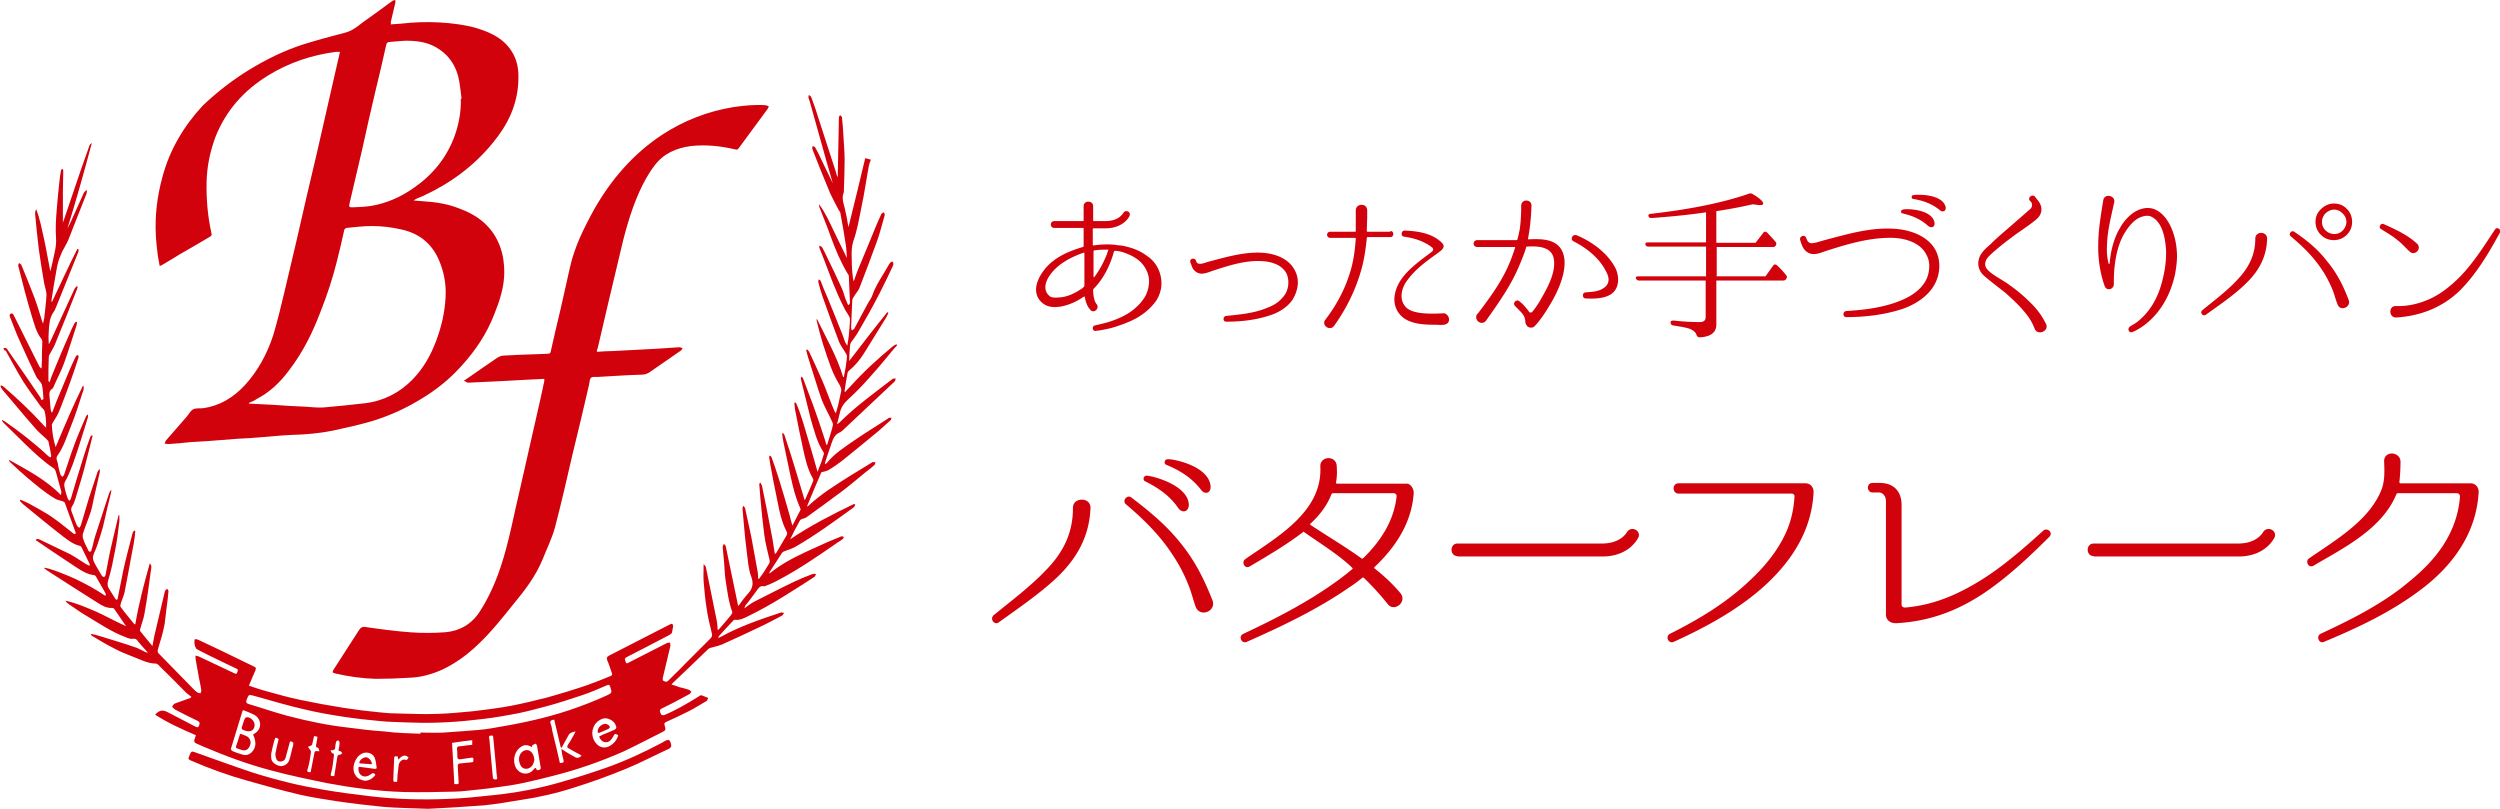
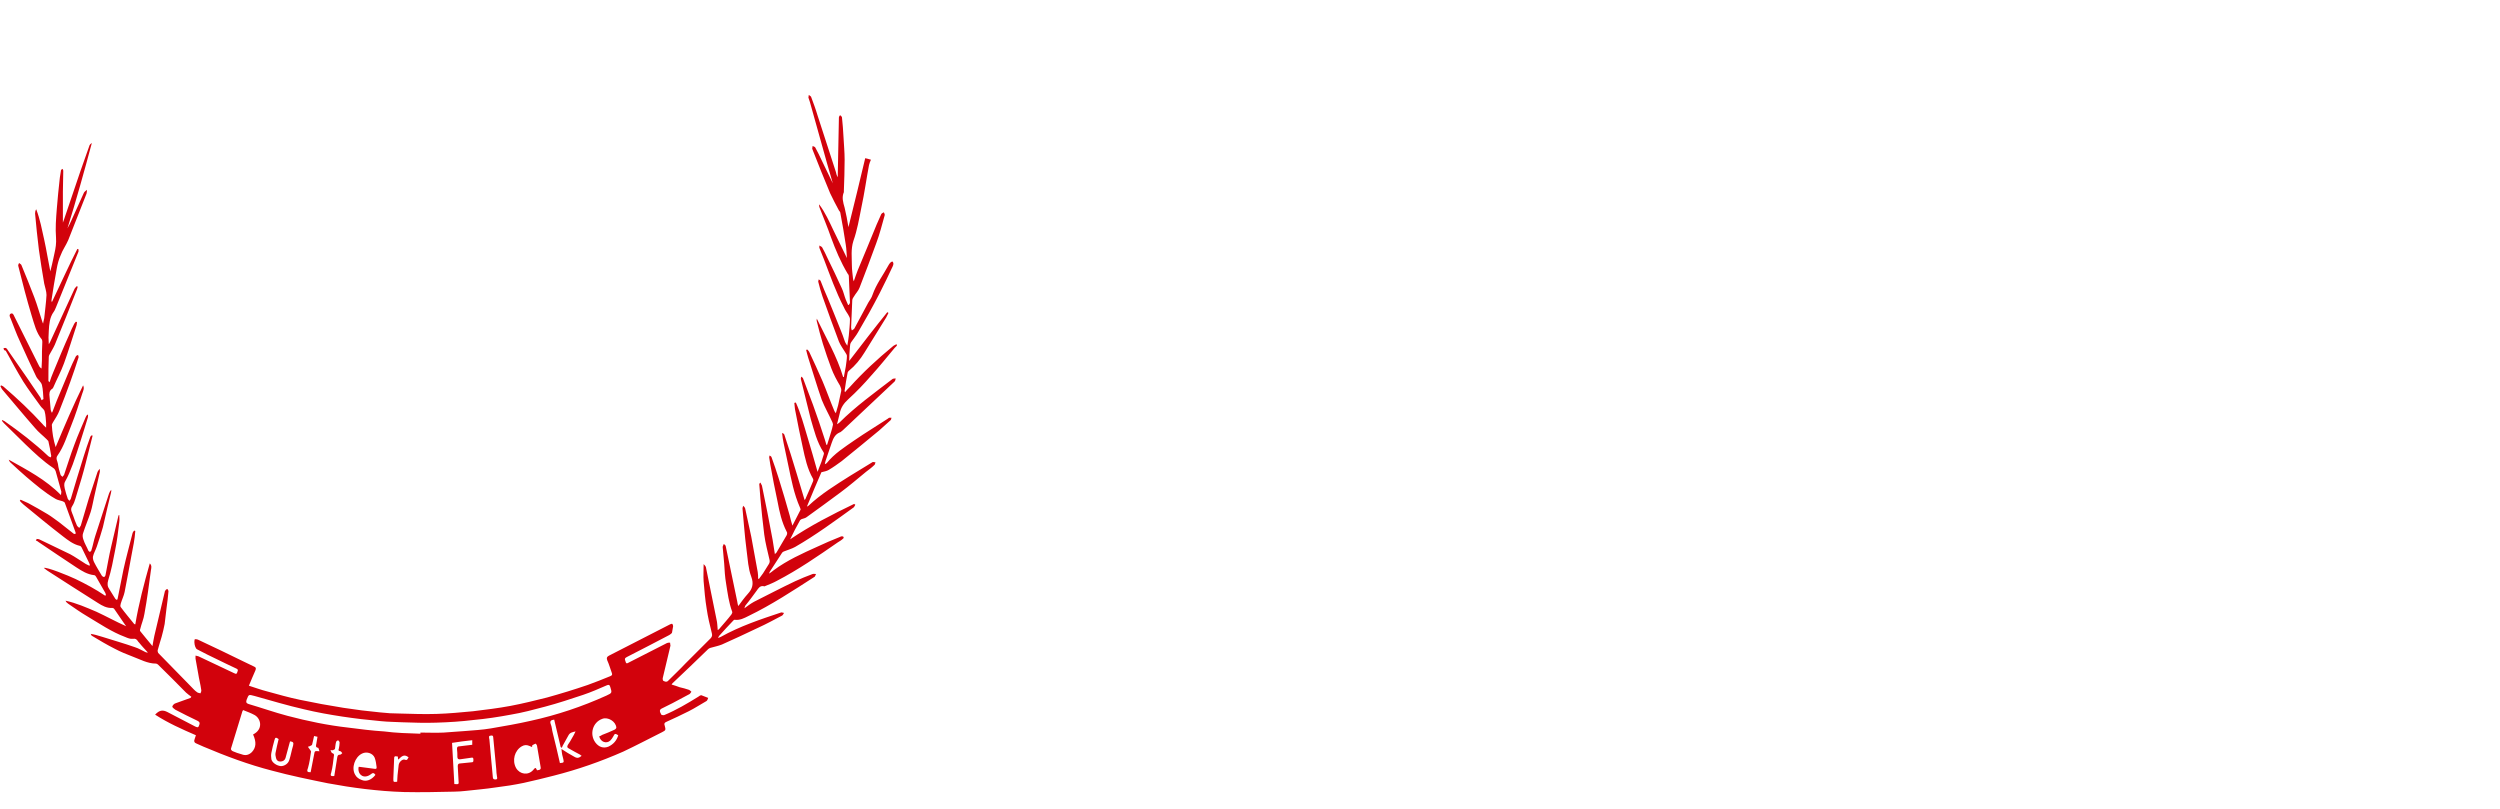
<svg xmlns="http://www.w3.org/2000/svg" id="レイヤー_1" viewBox="0 0 655.9 212.2">
  <style>.st0{fill:#d2020c}</style>
  <g id="AeYJ7K_1_">
    <path class="st0" d="M235.3 90.7l-.6.6c-2 2.4-4 4.9-6.1 7.2-1.9 2.2-3.9 4.3-6 6.2-1.2 1.1-2 2.2-2.3 3.8-.2.9-.4 1.7-.7 2.8.3-.2.5-.3.6-.4 4.3-4.3 9.2-7.8 14-11.5.2-.1.5-.1.8-.1-.1.3-.1.6-.3.8-4.5 4.3-9.1 8.5-13.6 12.8-.3.2-.5.5-.9.6-1.1.5-1.6 1.5-2 2.7-.5 1.6-1.1 3.1-1.6 4.7-.1.3-.1.5-.2.9.2-.1.4-.2.5-.3 2-2.5 4.7-4.2 7.3-6 2.9-2 5.9-3.8 8.8-5.7.1-.1.2-.2.3-.2h.6c-.1.2-.1.5-.2.6l-3 2.7c-3.3 2.7-6.5 5.4-9.9 8.1-1.1.8-2.2 1.6-3.4 2.3-.5.3-1.1.4-1.9.6-1.2 2.8-2.5 5.8-3.8 9 .2-.1.3-.1.4-.2 3.3-3.1 7.2-5.5 11-7.9l5.4-3.3c.2-.1.3-.2.5-.3.2 0 .5.1.7.1-.1.2-.1.4-.2.6-.7.7-1.5 1.3-2.3 1.9-2.2 1.8-4.4 3.7-6.7 5.4-2.9 2.2-5.9 4.3-8.9 6.5-.4.3-.8.3-1.3.5-.2.1-.3.2-.4.3-.9 1.6-1.8 3.3-2.6 5 5.3-3.6 11-6.5 16.8-9.3.1.1.2.2.3.2-.1.2-.2.5-.4.7-5 3.6-10 7.3-15.4 10.4-.9.5-2 .8-3 1.2-.2.1-.3.2-.4.3l-3.3 5.1c0 .1 0 .1-.1.4.5-.4.9-.6 1.2-.9 3.5-2.6 7.5-4.4 11.5-6.2 1.9-.9 3.8-1.7 5.8-2.5.2-.1.4-.2.6-.2.2 0 .4.1.4.2.1.1 0 .4-.1.4-.4.4-.9.7-1.4 1-5.2 3.6-10.4 7.2-16 10.1-.9.5-1.9.9-2.9 1.3-.2.1-.4.2-.5.1-1-.2-1.4.5-1.9 1.2-.9 1.2-1.8 2.5-2.8 3.7-.2.2-.3.5-.4.9.8-.6 1.6-1.2 2.5-1.7 3.6-1.8 7.2-3.7 10.8-5.4 1.5-.7 3-1.3 4.6-1.9.3-.1.6 0 .9 0-.2.3-.2.7-.5.8-5.6 3.6-11.2 7.3-17.2 10.2-1.2.6-2.3 1.2-3.7 1-.1 0-.2.1-.3.2-1.2 1.3-2.5 2.6-3.7 4-.1.1-.2.3-.3.6.3-.1.5-.2.7-.3 5-2.8 10.4-4.6 15.8-6.4.2-.1.5.1.8.1-.2.3-.3.6-.5.7-2.1 1.1-4.1 2.2-6.3 3.2-3.2 1.5-6.3 3-9.5 4.4-1 .4-2.1.6-3.1.9-.2.1-.4.2-.5.3-3.1 3-6.2 6-9.4 9-.1.1-.1.2-.2.3.8.2 1.5.5 2.1.7.8.2 1.7.4 2.5.7.2.1.4.3.6.5-.2.2-.3.5-.5.6l-4.5 2.4c-.9.5-1.9.9-2.8 1.4-.6.3-.6.7-.1 1.6.1.1.6.2.8.1 3.1-1.3 6-3 8.9-4.8.2-.2.6-.4.8-.4.6.2 1.2.5 1.8.7-.1.3-.2.6-.4.8-1.6.9-3.1 1.9-4.7 2.7-2 1-3.9 1.9-5.9 2.8-.5.2-.6.5-.4 1 .3 1.1.3 1.2-.7 1.7-3.4 1.7-6.8 3.5-10.2 5.1-5.9 2.6-11.9 4.7-18.2 6.3-2.6.7-5.3 1.3-7.9 1.9-2.4.5-4.9.9-7.4 1.2-2.6.4-5.2.6-7.8.9-1 .1-2 .2-3.1.2-4.4.1-8.7.2-13.1.1-3.5-.1-6.9-.4-10.3-.8-3.3-.4-6.5-.9-9.7-1.5-4.9-1-9.8-2-14.6-3.3-6.2-1.6-12.1-3.8-18-6.3-.6-.3-1.2-.5-1.8-.8-.6-.2-.8-.6-.5-1.3l.3-.9c-3.7-1.6-7.3-3.2-10.7-5.4 1.1-1.2 2-1.3 3.2-.7 2.4 1.3 4.9 2.5 7.3 3.8.3.1.8.5 1-.2.2-.5.4-.9-.4-1.3-1.9-.9-3.9-1.9-5.8-2.9-.3-.2-.8-.6-.8-.8.1-.4.5-.8.9-.9 1.3-.5 2.6-.9 3.9-1.4.1-.1.1-.2.2-.3-.5-.4-1-.7-1.4-1.1-2.4-2.4-4.8-4.9-7.3-7.3-.2-.2-.4-.3-.6-.3-2.2 0-4.1-1.1-6-1.8-1.6-.6-3.3-1.3-4.8-2.1-2-1-4-2.2-6-3.4-.1 0-.1-.2-.3-.5.6.1 1 .2 1.4.3.6.2 1.1.3 1.7.5 2.8.9 5.7 1.7 8.5 2.7 1 .3 1.9.9 2.8 1.3.2.1.3.1.6.1-.8-.9-1.6-1.7-2.3-2.6-.2-.2-.3-.3-.4-.5-.3-.4-.6-.6-1.2-.5-.7.1-1.4-.2-2.1-.5-3.5-1.3-6.7-3.5-9.9-5.4-1.7-1-3.4-2.2-5-3.3-.3-.2-.5-.4-.7-.8 2.8.6 5.5 1.8 8.1 2.9 2.6 1.2 5.1 2.6 7.8 3.8-.2-.2-.3-.5-.5-.7-.9-1.3-1.7-2.5-2.6-3.8-.1-.2-.4-.3-.5-.3-1.5.1-2.7-.6-3.8-1.3-4.5-2.8-8.9-5.7-13.3-8.5-.3-.2-.5-.4-.9-.7.7-.3 6.4 2 8.3 2.9 2.7 1.3 5.3 2.7 7.8 4.4l.2-.2c-.1-.2-.1-.5-.2-.6l-2.4-4.2c-.1-.2-.3-.4-.5-.4-1.8-.2-3.2-1.1-4.6-2-3.4-2.2-6.7-4.5-10-6.7-.2-.2-.5-.3-.7-.4.1-.1.2-.2.2-.4.2 0 .5 0 .7.1l8.1 3.9c1.3.7 2.4 1.5 3.7 2.3.4.3.9.5 1.3.7.1 0 .1-.1.2-.1-.1-.3-.2-.7-.4-1-.6-1.2-1.2-2.5-1.8-3.7-.1-.2-.3-.4-.5-.4-1.7-.4-3.1-1.5-4.4-2.5-3.5-2.7-6.9-5.5-10.3-8.3-.4-.3-.7-.7-1-1 .1-.1.1-.2.2-.3.7.3 1.3.6 2 .9 1.7.9 3.4 1.9 5.1 2.9 1 .6 2 1.4 3 2.1 1.3 1 2.5 2 3.8 3 .1.1.4.1.5.1 0-.2.1-.3 0-.5-.9-2.6-1.9-5.1-2.8-7.7-.1-.2-.4-.3-.6-.4-.6-.2-1.3-.3-1.8-.6-2.8-1.6-5.2-3.7-7.7-5.8-1.4-1.2-2.8-2.5-4.2-3.8-.2-.2-.3-.4-.4-.7 4.8 2.7 9.7 5.2 13.7 9.3 0-.3.1-.6.1-.9l-1.5-5.4c-.1-.3-.3-.6-.6-.8-2.7-1.8-5-4-7.3-6.2-1.9-1.9-3.8-3.7-5.7-5.6-.2-.2-.3-.4-.5-.6 0-.1.1-.1.1-.2l.6.3c4 2.8 7.9 5.8 11.5 9.2.1.1.4.2.6.3.1-.2.2-.4.1-.6-.2-1.2-.4-2.4-.7-3.6 0-.2-.3-.3-.4-.5-1-1-2.2-1.9-3.1-3-2.9-3.3-5.7-6.7-8.6-10.1-.2-.2-.3-.6-.5-.9l.2-.2c.2.1.5.2.7.4 3.6 3.1 7 6.3 10.2 9.8.2.3.5.5.9.9V111c-.1-1-.1-2.1-.4-3.1-.1-.5-.8-.9-1.1-1.4-1.5-2.1-3.1-4.2-4.5-6.4C4.5 97.5 3 94.7 1.5 92c-.4 0-.5-.3-.6-.6.6-.3.9 0 1.1.4 1.7 2.4 3.3 4.8 5 7.2 1.2 1.8 2.4 3.5 3.6 5.3.1.2.2.4.3.7.2-.1.3-.2.5-.3-.1-1.2-.1-2.5-.4-3.7-.2-.8-1.1-1.4-1.5-2.2-1.5-3.1-2.9-6.2-4.3-9.3-.9-1.9-1.6-3.9-2.4-5.9-.2-.4-.5-1 0-1.3.6-.3.8.4 1 .8 2.2 4.3 4.3 8.7 6.5 13 .1.2.3.4.6.6 0-.7.1-1.4.1-2.1 0-1.6 0-3.2.1-4.8 0-.2 0-.5-.1-.7-1.5-1.8-2-4.1-2.7-6.3-1.3-4.3-2.4-8.6-3.5-13-.1-.2.1-.6.2-.8.2.2.5.3.6.5C6.8 72.3 7.9 75.2 9 78c.8 2.1 1.4 4.3 2.1 6.4 0 .1.1.2.2.5.1-.6.2-1 .3-1.4.2-2 .5-4.1.6-6.1 0-1-.4-2-.6-3-.5-3-1-5.9-1.4-8.9-.4-3.1-.7-6.3-1-9.5 0-.4.1-.8.3-1.1 1 2.6 1.5 5.3 2.1 8 .6 2.7 1 5.4 1.6 8.3.3-1.3.6-2.3.8-3.4.1-.5.2-.9.3-1.4.3-1.3.5-2.6.4-4-.2-2.5 0-5.1.2-7.6.2-2.7.5-5.4.8-8.2.1-.6.2-1.3.3-1.9 0-.2.3-.3.4-.4.1.2.2.3.2.5 0 1.8-.1 3.6-.1 5.5v8.1c.2-.6.5-1.3.7-2 1.3-3.8 2.6-7.7 3.9-11.5.8-2.3 1.6-4.6 2.4-6.8.1-.2.3-.4.6-.6-2 7.5-4.1 15-6.4 22.4.4-.7.7-1.3 1-2 1.1-2.4 2.2-4.9 3.3-7.3.1-.3.5-.5.8-.8 0 .3 0 .7-.1 1-1.6 4.1-3.2 8.2-4.8 12.2-.6 1.4-1.5 2.6-2 4-.5 1.1-.8 2.3-1 3.4-.5 2.8-1 5.6-1.4 8.4 0 .1 0 .1.1.5 2.3-4.8 4.4-9.5 6.7-14 .1 0 .2.1.3.1v.6c-2 4.9-3.9 9.7-5.9 14.6-.2.4-.3.8-.6 1.2-1.1 1.5-1.2 3.3-1.3 5-.1 1.2-.1 2.3 0 3.5.1-.2.3-.4.4-.7 2.1-4.6 4.2-9.1 6.3-13.7.1-.3.4-.5.6-.8.1 0 .2.1.3.1-.1.2-.1.5-.2.7-1.9 4.8-3.8 9.7-5.8 14.5-.4.9-.9 1.7-1.4 2.6-.1.2-.2.4-.2.6-.1 2.1-.1 4.2-.1 6.3 0 .1.1.2.3.4.3-.9.6-1.8 1-2.7 1.4-3.4 2.8-6.8 4.3-10.1.3-.8.7-1.6 1.1-2.4.1-.3.4-.5.5-.7.1 0 .2.1.3.1 0 .3-.1.6-.1.8-1.1 3.3-2.1 6.7-3.3 10-.8 2.2-1.9 4.2-2.8 6.3-.1.1-.1.3-.3.4-.8.5-.8 1.3-.7 2.1.1 1.1.2 2.2.3 3.4 0 .2.2.4.2.7h.2c.4-1 .8-2.1 1.2-3.1 1.1-2.6 2.2-5.3 3.3-7.9.5-1.2 1.1-2.5 1.7-3.7.1-.2.4-.3.6-.4 0 .3.2.5.1.7-.7 2.2-1.4 4.3-2.2 6.5-.9 2.5-1.8 4.9-2.8 7.4-.4 1.1-1.1 2.1-1.7 3.1-.1.2-.3.5-.3.7.1 2 .4 3.9 1 5.8 2.3-5.5 4.6-10.9 7.2-16.2.4.8 0 1.5-.2 2.1-.9 2.8-1.8 5.7-2.9 8.4-1.1 2.7-1.9 5.5-3.6 7.9-.6.8 0 1.5.1 2.2.1 1 .4 1.9.7 2.9.1.2.3.3.5.5.1-.2.3-.3.4-.5.9-2.6 1.7-5.3 2.7-7.9.9-2.5 2-4.9 3-7.3.1-.2.2-.4.4-.6h.2c0 .3 0 .7-.1.9-.6 2.1-1.3 4.1-1.9 6.1-.6 2-1.3 4-2 6-.6 1.6-1.2 3.1-2 4.5-.4.7-.2 1.3-.1 1.9.2.9.5 1.8.8 2.7.1.2.3.3.4.5.1-.2.4-.4.4-.6 1.1-3.7 2.2-7.4 3.4-11.2.5-1.7 1.1-3.3 1.7-5 .1-.2.2-.3.4-.4.1 0 .1.1.2.1-.3 1.1-.5 2.1-.8 3.2-.7 2.7-1.3 5.3-2.1 8-.5 1.8-1.1 3.5-1.6 5.3-.2.6-.4 1.3-.8 1.9-.7 1-.1 1.7.2 2.6.3.9.6 1.7 1 2.6.1.2.4.4.6.6.1-.2.3-.4.4-.6.7-2.3 1.4-4.7 2.1-7.1.7-2.2 1.5-4.5 2.2-6.7.1-.4.3-.7.7-1.1v.8l-1.5 6.6c-.3 1.3-.5 2.6-.9 3.9-.6 1.9-1.4 3.7-2 5.6-.2.5-.1 1.2.1 1.7.3 1 .9 1.9 1.3 2.9.1.1.3.3.4.3.2-.1.4-.3.4-.5.4-1.2.6-2.5 1-3.7l3.6-11.1c.1-.3.3-.7.6-1 0 .3 0 .6-.1.9-.3 1.2-.6 2.5-.9 3.7-.4 1.7-.8 3.5-1.2 5.2-.5 1.7-1 3.4-1.6 5.1-.3.9-.8 1.7-1 2.6-.1.5.1 1.1.3 1.5.6 1.2 1.3 2.3 2 3.5.1.2.5.4.6.4.2-.1.4-.4.4-.6.5-2.5.9-5 1.5-7.5.6-2.7 1.3-5.4 1.9-8.1 0 0 .1 0 .2-.1 0 .6.1 1.3 0 1.9-.3 2.5-.6 5-1.1 7.4-.5 2.6-1 5.3-1.8 7.8-.3 1-.2 1.7.3 2.4l1.5 2.4c.1.2.3.3.5.4.1-.2.2-.3.2-.5l1.5-7.5c.7-3.2 1.6-6.4 2.4-9.6.1-.2.2-.4.4-.6.1 0 .2.1.3.1-.1 1.1-.2 2.2-.4 3.2-.4 2.3-.9 4.6-1.3 7-.4 1.9-.7 3.9-1.1 5.8-.2 1-.7 2-1 3-.1.3-.2.8 0 1 1.1 1.5 2.3 2.9 3.5 4.4 0 0 .1.1.3.1.9-5.4 2.3-10.7 3.8-16 .6.6.4 1.2.3 1.8-.5 3.8-1 7.6-1.7 11.4-.2 1.4-.8 2.7-1.1 4-.1.2-.1.5 0 .6 1 1.2 2 2.5 3.2 3.9.2-1 .3-1.9.5-2.7l2.7-11.4c0-.2.1-.4.2-.5.1-.2.3-.3.5-.4.1.2.3.4.3.6-.1 1.5-.3 2.9-.5 4.4-.2 1.4-.3 2.8-.5 4.2-.2 1.1-.5 2.3-.8 3.4-.3 1.1-.7 2.2-1 3.4-.1.2 0 .6.1.8 2.8 2.9 5.7 5.8 8.6 8.8.5.5 1 1.1 1.6 1.5.2.2.6.2.9.3.1-.3.3-.6.2-.9-.2-1.5-.6-2.9-.8-4.3-.2-1.3-.5-2.6-.7-3.9v-.8c.3.1.6.1.8.2 3.1 1.5 6.2 2.9 9.3 4.4.3.1.6.4.8-.1.1-.4.5-.8-.2-1.1-1.7-.8-3.4-1.6-5-2.4-1.7-.8-3.5-1.7-5.2-2.6-.3-.1-.5-.5-.6-.8-.1-.3-.2-.7-.2-1.1 0-.3 0-.5.1-.8.3 0 .6 0 .8.1 4 1.9 8.1 3.8 12.1 5.8.9.4 1.8.9 2.7 1.3.5.2.5.5.3 1-.6 1.3-1.1 2.6-1.7 4 1.6.5 3.2 1.1 4.8 1.5 2.9.8 5.7 1.6 8.6 2.2 3.8.8 7.6 1.5 11.4 2.1 3.2.5 6.4.9 9.6 1.2 1.7.2 3.5.3 5.2.3 3.2.1 6.5.2 9.7.1 3.2-.1 6.3-.4 9.5-.7 3.3-.4 6.6-.8 9.8-1.4 3.2-.6 6.4-1.4 9.6-2.2 3.6-1 7.2-2.1 10.7-3.3 2-.7 3.9-1.5 5.9-2.3.5-.2.6-.4.4-.9-.4-1.1-.7-2.2-1.2-3.3-.2-.6-.1-.9.5-1.2 5.3-2.7 10.7-5.5 16-8.2.2-.1.5-.2.6-.1.1.1.2.4.2.6-.1.6-.2 1.2-.3 1.7-.1.2-.4.4-.7.6-3.6 1.9-7.3 3.8-11 5.7-.3.2-.8.3-.6.9.3 1 .3 1 1.2.5 3.3-1.7 6.5-3.3 9.8-5 .2-.1.5-.1.8-.1 0 .3.1.6.1.8-.7 2.8-1.3 5.6-2 8.4-.1.2 0 .7.1.8.4.2.9.5 1.4-.1 1.5-1.5 3-2.9 4.4-4.4l6.6-6.6c.5-.5.5-.9.3-1.6-.5-2-1-4.1-1.3-6.2-.4-2.4-.6-4.8-.8-7.2-.1-1.4 0-2.8 0-4.5.3.3.5.5.6.8.9 4.6 1.9 9.2 2.8 13.8.2.8.2 1.7.3 2.7.2-.1.3-.2.4-.3 1.1-1.3 2.2-2.5 3.2-3.8.1-.2.3-.5.2-.7-.9-2.4-1.2-4.9-1.6-7.4-.3-1.7-.4-3.5-.5-5.2-.1-1.5-.3-3-.4-4.4 0-.2.2-.5.3-.8.2.2.5.4.5.6l3 14.4c.1.4.1.8.3 1.3.8-1.1 1.6-2.2 2.5-3.2 1.2-1.3 1.6-2.6.9-4.5-.8-2.1-.9-4.5-1.2-6.7-.3-2.2-.5-4.4-.7-6.6-.1-1.5-.3-3.1-.4-4.6 0-.2.1-.5.2-.7.2.2.4.4.5.7.5 2.5 1.1 4.9 1.6 7.4.6 3.1 1.1 6.2 1.7 9.3.1.6.1 1.2.1 1.7.1 0 .1.1.2.1.4-.5.7-1 1.1-1.5l1.5-2.4c.2-.3.3-.7.2-1.1-.5-2.2-1.1-4.4-1.4-6.7-.4-3.1-.7-6.2-1-9.4-.1-1.3-.2-2.5-.3-3.8 0-.1.1-.2.3-.4.1.3.3.5.4.8 1 4.7 1.9 9.4 2.8 14.2.2 1.2.4 2.5.6 3.8.1-.2.3-.3.4-.4.9-1.5 1.8-3.1 2.7-4.6.1-.2.2-.7 0-.9-1.3-2.5-1.9-5.2-2.4-7.9-.7-3.2-1.3-6.4-1.9-9.7-.1-.6-.2-1.2-.3-1.9 0-.2.1-.4.1-.5.2.1.4.2.5.4.7 1.9 1.3 3.7 1.9 5.6 1 3.3 2 6.5 2.9 9.8.2.8.4 1.7.7 2.6.7-1.4 1.4-2.7 2.1-4.1.1-.1 0-.4-.1-.6-1.6-3.6-2.3-7.4-3.1-11.2l-1.2-5.7c-.2-.9-.3-1.7-.4-2.6.1 0 .1-.1.2-.1.1.2.4.3.4.5 1.1 3.3 2.2 6.7 3.2 10.1.7 2.3 1.4 4.6 2.1 7 .1-.2.3-.3.3-.5.6-1.4 1.3-2.9 1.9-4.4.1-.2.1-.5 0-.7-1.5-2.6-2.1-5.5-2.7-8.3-.7-3.1-1.3-6.2-1.9-9.3-.2-.8-.2-1.6-.3-2.3.1 0 .3-.1.4-.1 1.3 2.9 2.1 5.9 3 8.9.9 3 1.8 6.1 2.7 9.3.3-.9.7-1.8 1-2.6.2-.6.4-1.3.6-1.9.1-.2.1-.4 0-.6-1.8-2.7-2.5-5.8-3.4-8.8-.9-3.5-1.7-7-2.6-10.5 0-.2.1-.4.1-.6.2.2.5.3.5.5.9 2.3 1.7 4.6 2.6 6.9 1.1 3 2.1 6 3.1 9.1.1.4.3.9.4 1.4h.2c.2-.6.4-1.3.6-1.9.3-1.1.7-2.1.9-3.2.1-.2 0-.5-.1-.8-.9-2-2-3.9-2.8-5.9-1.3-3.7-2.4-7.5-3.6-11.2-.2-.6-.3-1.2-.5-1.9.1 0 .2-.1.3-.1.2.2.4.4.5.6 1.2 2.6 2.4 5.1 3.5 7.7 1.1 2.6 2 5.2 3.1 7.8.1.2.2.4.4.6l.6-2.1c.3-1.2.5-2.5.8-3.7.1-.5-.1-.9-.3-1.4-.9-1.5-1.7-3-2.3-4.6-.8-2.1-1.5-4.2-2.2-6.4-.6-1.9-1.1-3.9-1.6-5.9-.1-.2 0-.4 0-.7 2.4 5 5.3 9.9 6.9 15.3h.2c.2-.9.3-1.8.5-2.7.1-.9.3-1.9.3-2.8 0-.3-.2-.6-.4-.9-.6-1-1.3-1.9-1.7-2.9-1.5-3.9-2.9-7.9-4.3-11.8-.4-1.2-.8-2.5-1.1-3.8-.1-.2.1-.5.1-.7.2.1.5.3.5.4.6 1.5 1.2 3.1 1.9 4.6 1.1 2.6 2.1 5.2 3.2 7.9.5 1.2.9 2.3 1.3 3.5.1.3.3.5.6 1 .2-1.1.3-1.9.4-2.7.1-1.4.3-2.9.3-4.3 0-.4-.3-.8-.5-1.2-.4-.6-.8-1.2-1.1-1.9-2.1-4-3.6-8.3-5.2-12.5l-1.2-3c-.1-.2 0-.5 0-.7.2.2.6.3.7.5.5.9 1 1.9 1.4 2.8 1.3 2.6 2.5 5.2 3.7 7.8.5 1 .7 2.1 1.1 3.1.2.5.4.9.6 1.4h.2c.1-.2.3-.4.3-.6-.1-2.3-.2-4.6-.3-7 0-.2-.1-.4-.3-.6-1.8-3-3.2-6.3-4.4-9.6-.9-2.6-2-5.2-3-7.8-.1-.2-.1-.5-.1-.8 1.6 2.1 2.7 4.6 3.8 6.9 1.2 2.4 2.3 4.8 3.5 7.2-.1-1.2-.1-2.3-.3-3.5-.4-2.8-.9-5.5-1.4-8.2 0-.3-.2-.6-.4-.8-.8-1.5-1.6-3-2.3-4.5-1.6-3.8-3.1-7.6-4.6-11.4 0-.1-.1-.2-.1-.3 0-.2.1-.5.1-.7.2.1.6.2.7.4.6 1.1 1.2 2.3 1.7 3.4 1 2 1.9 4 2.9 6-.5-1.7-1-3.5-1.5-5.2-1.5-5.4-3-10.7-4.5-16.1-.1-.4-.3-.8-.4-1.2 0-.2.1-.5.1-.7.2.2.5.3.6.5.6 1.6 1.2 3.2 1.7 4.9 1.6 4.9 3.2 9.8 4.8 14.8.1.5.2.9.5 1.4v-.6l.3-15.1c0-.2.2-.4.3-.6.2.2.5.4.5.6.2 1.7.3 3.4.4 5.1.1 2 .3 4 .3 6 0 2.7-.1 5.4-.2 8.1v.4c-.6 1.4-.2 2.7.2 4.1.4 1.6.7 3.3 1 5.1 1.5-6.1 3-12.1 4.4-18.1.4.1.9.2 1.5.4-.2.5-.4.9-.5 1.4-.7 3.7-1.2 7.4-2 11.1-.6 3-1.1 6-2.1 8.8-.7 2.2-.4 4.3-.4 6.4 0 1.2.2 2.4.3 3.5 0 .2.1.4.2.7.3-1 .7-1.9 1-2.8 1.7-4 3.3-8 5-12.1l1.2-2.7c.1-.2.4-.4.7-.5.1.3.3.6.2.8-.7 2.5-1.3 4.9-2.2 7.3-1.4 3.9-2.9 7.8-4.4 11.7-.3.8-1 1.5-1.4 2.2-.2.3-.5.7-.5 1.1-.1 2.4-.2 4.8-.3 7.1 0 .3.1.6.2.8.2-.2.6-.3.7-.6 1.2-2.2 2.4-4.5 3.6-6.7.4-.7.9-1.3 1.1-2 1-2.9 2.8-5.2 4.2-7.8.1-.2.3-.5.5-.7.1-.1.4-.3.5-.3.2.1.3.4.3.6 0 .2-.1.5-.2.7-1.1 2.3-2.2 4.7-3.4 7-1.8 3.5-3.7 6.9-5.7 10.3-.5.9-1.2 1.7-1.8 2.6-.2.3-.3.7-.3 1.1-.1 1.3-.2 2.5-.2 3.8 3.3-4.3 6.6-8.6 10-12.8.1.1.2.1.3.2l-.6 1.2c-1.9 3.1-3.8 6.1-5.7 9.2-1.1 1.8-2.4 3.4-4.1 4.8-.1.1-.3.3-.3.4-.3 1.6-.6 3.2-.8 4.8 0 .1 0 .2.1.4.4-.5.8-.9 1.2-1.3 3.5-3.9 7.3-7.4 11.3-10.7.3-.3.7-.4 1-.6.1.1.1.2.1.4zm-125 101.8v-.3c2 0 4.1.1 6.1 0 1.8-.1 3.7-.3 5.5-.4 2.3-.2 4.6-.3 6.9-.7 3.5-.6 7-1.2 10.5-2 6.8-1.5 13.4-3.7 19.8-6.6 1.5-.7 1.5-.7 1-2.3-.2-.6-.4-.6-.9-.4-2.1.9-4.1 1.8-6.2 2.5-3.3 1.1-6.6 2.2-10 3.1-3 .8-6 1.6-9 2.1-3.2.6-6.5 1.1-9.8 1.4-3.2.4-6.5.6-9.8.7-2.9.1-5.9 0-8.8-.1-1.9-.1-3.8-.1-5.7-.3-3.4-.3-6.8-.7-10.1-1.2s-6.7-1.1-10-1.9c-4.4-1-8.7-2.3-13-3.5-1.6-.4-1.5-.5-2.1 1-.2.6-.1.9.5 1.1 3.4 1 6.8 2.2 10.2 3.1 5.3 1.4 10.6 2.5 16 3.1 3.1.4 6.2.8 9.4 1 3 .4 6.3.5 9.5.6zm-43.9.2c.2-.1.3-.2.5-.3 2.1-1.4 1.5-3.9-.1-4.8-.9-.5-2-.9-3-1.3-.1.2-.2.2-.2.3-1 3.3-2 6.5-3 9.8-.1.2.2.6.5.7.7.3 1.5.6 2.3.8 1 .4 1.9.2 2.7-.6 1.1-1.2 1.2-2.6.3-4.6zm73.2 3.3c-.3-.1-.5-.2-.7-.3-.7-.3-1.3-.3-2 .1-1.9 1.1-2.6 3.7-1.5 5.7 1 1.7 3.2 2 4.5.5.6-.7.6-.7 1 .1.9-.1 1.1-.3.9-1.1-.3-1.8-.6-3.6-.9-5.3 0-.2-.3-.6-.4-.6-.3.1-.6.3-.8.4-.1.1-.1.3-.1.5zm17.6-2.8c.3-.1.5-.2.8-.4 1-.4 2.1-.8 3.1-1.3.3-.1.6-.4.6-.6-.1-1.6-2.2-2.9-3.7-2.3-2.5.9-3.4 4-1.8 6.2.9 1.2 2.1 1.6 3.4 1.1 1.3-.6 2.2-1.6 2.6-3-.8-.5-.9-.5-1.3.3-.2.4-.5.8-.8 1.1-1 .9-2.5.4-2.9-1.1zm-10.3 7c1-.1 1.1-.1.9-1l-.3-1.2c-.1-.4-.1-.8-.2-1.5 1.2.8 2.2 1.4 3.3 2 .8.5 1.3.4 2-.2-.2-.1-.3-.2-.4-.3-1-.5-2-1.1-2.9-1.6-.5-.2-.6-.5-.3-1 .4-.6.8-1.2 1.1-1.8.3-.5.6-1 .9-1.7-.9.2-1.5.3-1.9 1.1l-1.5 2.7c-.1.2-.1.3-.2.5-.1-.1-.2-.1-.3-.2-.6-2.4-1.1-4.8-1.7-7.2-.9.1-1.2.4-.9 1.2.3.7.3 1.5.5 2.2.7 2.7 1.3 5.4 1.9 8zm-48.4 3.1c-.4-.6-.7-.6-1.3-.1-.8.6-1.8.7-2.4.2-.6-.4-.9-1.3-.7-2.2h.3c1.3.2 2.5.3 3.8.5.4.1.7 0 .6-.5-.1-.8-.2-1.6-.5-2.4-.5-1.2-2.1-1.7-3.3-1.1-1.9.9-2.9 3.8-1.8 5.6.3.6 1 1.1 1.6 1.3 1.3.6 2.7 0 3.7-1.3zm25.4-7.9v-1.2c-1.8.2-3.5.4-5.3.7.2 3.7.4 7.2.6 10.8 1.2.1 1.2.1 1.1-1-.1-1.2-.1-2.5-.2-3.7 0-.5.2-.7.6-.7l3-.3c.6 0 .5-.4.5-.8s-.2-.5-.6-.4c-.9.1-1.9.3-2.8.4-.5.1-.8-.1-.8-.6 0-.7 0-1.4-.1-2.1 0-.5.1-.7.7-.7 1.1-.1 2.2-.3 3.3-.4zm-50.8-1.5c-.7-.5-.9-.5-1.1.3-.3 1.1-.6 2.2-.8 3.3-.1.5-.1 1.1 0 1.7.2.9 1.4 1.7 2.5 1.8.9 0 1.9-.6 2.2-1.6.4-1.2.6-2.5 1-3.8.2-.8 0-1-.8-1.1-.1.2-.1.5-.2.7-.3 1.2-.7 2.5-1 3.7-.2.6-.7.9-1.4.9-.6 0-1-.4-1.1-1-.1-.4-.2-.9-.1-1.3.2-1.1.5-2.3.8-3.6zm55.3.1c.2 1.9.3 3.7.5 5.6.1 1.4.3 2.8.4 4.3 0 .5.3.6.7.6.5 0 .5-.3.4-.7-.1-.7-.2-1.3-.2-2-.3-2.8-.5-5.6-.8-8.4 0-.4-.3-.5-.6-.4-.7 0-.5.5-.4 1zm-40.7 9.6c.3-1.7.5-3.3.8-5 .1-.4.2-.6.7-.6.2 0 .4-.2.6-.4-.2-.2-.3-.5-.5-.5-.5-.1-.6-.2-.4-.7.1-.5.2-1.1.2-1.6 0-.2-.2-.4-.4-.6-.2.1-.5.3-.5.4-.2.6-.2 1.2-.3 1.8 0 .2-.3.3-.5.4-.1.1-.3 0-.7 0 .2.4.3.8.5.8.4.1.5.4.4.7-.2 1.5-.3 2.9-.7 4.4-.4 1.1.2.9.8.9zm-6.2-1c.3-1.5.6-3 .9-4.6.2-1 .1-1 1.4-.9-.1-.4-.2-.8-.3-.9-.8-.1-.6-.6-.5-1.1l.3-1.8c-.3-.1-.6-.1-.9-.2-.2.8-.3 1.5-.5 2.2 0 .2-.3.3-.5.4-.2.1-.4.2-.6.2.1.2.2.4.4.6.1.2.4.5.4.7-.2 1.5-.4 2.9-.8 4.3-.4 1-.1 1.1.7 1.1zm25.7-3.9c-1.2-1-1.9-.2-2.7.6-.1-.3-.1-.4-.1-.5v-.3c-.9-.2-1-.1-1 .7-.1 1.7-.1 3.4-.2 5.1 0 .9 0 .9 1 .8 0-.6.1-1.1.1-1.7l.3-2.7c.1-.8 1-1.6 1.6-1.4.7.3.7-.2 1-.6z" />
-     <path class="st0" d="M102.5 6.4c1-.1 1.9-.1 2.8-.2 3.4-.4 6.8-.5 10.2-.3 3.3.2 6.5.6 9.6 1.5 4.3 1.3 8.1 3.3 10 7.7.8 1.9 1 4 .9 6-.2 6.4-2.8 11.7-6.8 16.5-5 6.1-11.2 10.6-18.4 13.9-.8.3-1.6.6-2.3 1.1.8.1 1.6.1 2.5.2 3.3.2 6.5.7 9.5 1.9 4.9 1.8 8.8 4.8 10.7 10 .8 2.2 1.1 4.4 1.1 6.7 0 3.9-1.2 7.5-2.6 11-2 5.2-5.1 9.8-8.9 13.9-3 3.3-6.4 6-10.2 8.3-3.9 2.4-8 4.3-12.4 5.7-3.6 1.1-7.3 1.9-11 2.7-3.5.7-7 1-10.6 1.1-2.7.1-5.3.4-8 .6-2 .2-4 .3-6.1.4-2.6.2-5.1.4-7.7.6-1.6.1-3.3.2-4.9.3-1.9.2-3.8.4-5.7.5-.3 0-.7-.1-1-.1.1-.3.2-.7.4-.9 1.8-2.1 3.6-4.1 5.4-6.2.6-.7 1-1.6 1.7-1.9.7-.4 1.7-.2 2.5-.3 4.5-.6 8-2.8 11-6 3.5-3.8 5.9-8.3 7.5-13.2 1.1-3.7 2-7.4 2.9-11.2 1.1-4.7 2.2-9.4 3.3-14 1.7-7.5 3.4-14.9 5.2-22.4 1.7-7.6 3.5-15.2 5.2-22.8.3-1.3.6-2.5.9-3.9h-1c-6.3.8-12.3 2.8-17.7 6.1-6.4 3.9-11.2 9.2-14 16.3-1.4 3.8-2.2 7.7-2.3 11.7-.1 4.6.3 9.1 1.3 13.6.1.5-.1.6-.4.8-2.6 1.5-5.2 3.1-7.9 4.6-1.5.9-2.9 1.8-4.3 2.6-.3.2-.5.3-1 .5-.2-1.3-.5-2.4-.6-3.6-.2-1.4-.3-2.8-.4-4.2-.3-5.3.3-10.4 1.7-15.5 1.9-7.2 5.6-13.4 10.6-18.8C57 24.1 61 21 65.4 18.3c4.4-2.7 9.1-5 14-6.6 3.8-1.2 7.6-2.2 11.4-3.2C92.5 8 93.7 7 95 6c2.7-1.9 5.4-3.9 8-5.8.2-.1.5-.2.7-.2 0 .3.1.5 0 .8l-1.2 5.1c.1.1.1.3 0 .5zm-37.2 99.3c0 .1 0 .1.1.2 2 .1 4.1.2 6.1.3 2.9.2 5.7.4 8.6.5 1.6.1 3.2.3 4.8.2 3.6-.3 7.2-.7 10.8-1.1 5-.6 9.2-2.8 12.6-6.3 2.8-2.9 4.7-6.3 6.1-10 1.4-3.7 2.3-7.5 2.5-11.5.2-3.4-.4-6.7-1.8-9.9-1.9-4.3-5.2-6.9-9.8-7.9-2.6-.6-5.2-.9-7.8-.9-2.2 0-4.4.3-6.6.5-.2 0-.6.4-.6.6-.6 2.7-1.2 5.4-1.9 8.1-1.1 4.4-2.5 8.7-4.2 13-2.1 5.6-4.7 10.9-8.4 15.7-2.3 3.1-5 5.7-8.5 7.5-.5.4-1.3.7-2 1zm55.6-79.8h.2c-.3-2-.4-4-.9-5.9-.9-3.4-2.9-6-6-7.7-2-1.1-4.2-1.5-6.5-1.6-1.8-.1-3.6.2-5.4.3-.5 0-.9.2-1 .9-.9 4-1.8 8-2.8 12-1.2 5.1-2.4 10.3-3.5 15.4l-3.3 14.1c-.2.8-.1 1 .7 1 1.7-.1 3.4-.1 5.1-.4 4-.7 7.6-2.3 10.9-4.6 5.1-3.5 8.8-8 10.9-13.8 1.1-3.1 1.7-6.4 1.6-9.7zm35.7 66.4c1.5-.1 2.9-.2 4.2-.2l11.4-.6c2-.1 4.1-.3 6.1-.4.3 0 .5.2.8.3-.2.2-.3.5-.5.6-2.7 1.9-5.4 3.7-8.1 5.6-.7.5-1.4.7-2.2.7-3.9.1-7.7.4-11.6.6-.6 0-1.3-.1-1.6.2-.4.3-.4 1-.5 1.6-1.4 6-2.8 12.1-4.3 18.1-1.5 6.5-3 13.1-4.7 19.6-.8 2.9-2.2 5.7-3.3 8.5-1.8 4.3-4.6 8-7.6 11.6-2.9 3.6-5.8 7.3-9.2 10.5-2.8 2.7-5.9 5-9.5 6.7-2.7 1.2-5.5 2-8.4 2.1-3 .2-6 .3-9 .3-3.6-.1-7.1-.6-10.6-1.4-.9-.2-.9-.4-.3-1.3 2.2-3.4 4.3-6.7 6.5-10.1.5-.7.8-.9 1.7-.8 4 .6 7.9 1.1 11.9 1.4 2.9.2 5.8.2 8.7 0 4.2-.3 7.4-2.2 9.6-5.8 2.2-3.5 3.9-7.3 5.2-11.2 2.3-6.8 3.5-13.9 5.2-20.9.8-3.5 1.6-7 2.4-10.6l3-13.2.9-4.2v-.6c-1.4.1-2.8.1-4.2.2-2.4.1-4.9.3-7.3.4-2.8.1-5.7.3-8.5.4-.3 0-.6-.3-1.1-.5 1.4-1 2.7-1.8 3.9-2.7l4.8-3.3c.5-.3 1.1-.6 1.6-.6 3.2-.2 6.4-.3 9.6-.4.7 0 1.5-.1 2.2-.1.5 0 .6-.2.7-.6.8-3.7 1.7-7.4 2.6-11.2.8-3.6 1.6-7.1 2.4-10.7 1.2-5.5 3.7-10.5 6.4-15.4 4.5-7.9 10.3-14.6 17.9-19.6 5.7-3.7 11.9-6.1 18.6-7.2 2.8-.4 5.6-.7 8.4-.5.3 0 .6.2.9.3-.1.3-.2.6-.4.8l-7.5 10.2c-.3.4-.5.4-.9.3-3.8-.9-7.6-1.3-11.5-.9-4 .5-7.4 2-9.8 5.3-1.6 2.1-2.8 4.4-3.9 6.8-2.4 5.4-3.9 11.1-5.2 16.8-1.1 4.6-2.2 9.3-3.3 13.9-.8 3.4-1.6 6.8-2.4 10.3-.2.3-.2.5-.2.9zm-44.3 119.9c-4.4-.2-8-.2-11.6-.5-4.1-.4-8.3-.9-12.4-1.5-3.2-.5-6.5-1-9.6-1.7-4.7-1.1-9.3-2.4-13.9-3.7-5-1.4-10-3.2-14.8-5.3-.5-.2-.7-.5-.4-1 .6-1.6.6-1.5 2.2-.9 4.8 1.7 9.7 3.5 14.5 5.1 3.2 1 6.4 1.9 9.7 2.7 2.9.7 5.9 1.3 8.9 1.8 4 .7 8.1 1.2 12.2 1.7 6.8.8 13.6 1 20.4.7 4-.1 8.1-.6 12.1-1 5.8-.6 11.6-1.7 17.2-3.3 4.2-1.2 8.3-2.5 12.3-3.9 5.1-1.8 10-4.1 14.7-6.6.1-.1.2-.1.3-.2 1.4-.8 1.7-.6 2 .9.1.3-.2.7-.5.9-3.9 1.8-7.7 3.8-11.6 5.4-4.4 1.8-8.8 3.4-13.3 4.8-4.6 1.5-9.4 2.6-14.2 3.3-3.2.5-6.4 1.1-9.6 1.4-5.2.4-10.4.7-14.6.9z" />
-     <path class="st0" d="M63 192.5c.7.3 1.3.4 1.8.7.9.5 1.2 1.6.7 2.6s-1.2 1.3-2.3.9c-1.6-.6-1.5-.2-.9-2 .2-.7.4-1.3.7-2.2zm3.8-2.3c0 1.2-.9 1.9-2.1 1.6-.2-.1-.4-.1-.7-.2-.6-.2-.7-.5-.5-1 .3-.7.4-1.4.7-2 .1-.2.3-.4.4-.4 1-.2 2.2.9 2.2 2zm73.4 9.2c-.1.4-.2.8-.4 1.2-.4.7-1 1.1-1.8 1.1s-1.4-.6-1.6-1.3c-.2-.5-.3-1.2-.2-1.7.2-1.2 1.2-2 2.2-1.9 1 .1 1.7 1.2 1.8 2.6zm18.7-9.5c.1 0 .4.1.7.3.2.1.4.4.4.6 0 .2-.3.4-.5.5l-2.1.9c-.3.2-.6.1-.6-.3 0-1 1-2 2.1-2zm-61.3 10.6c-1.1-.1-2-.1-3-.2-.4 0-.4-.3-.2-.6.4-.7 1.2-1.1 1.8-1 .7.2 1.3.9 1.4 1.8z" />
  </g>
-   <path class="st0" d="M304.7 74.9c-.1 1.4-.6 2.8-1.3 3.9-1.4 2-3.1 3.4-5.1 4.6-2.2 1.2-4.5 2-6.9 2.7-1.4.3-2.6.6-3.9.7-.9.2-1.1-1.2-.3-1.4 1.3-.3 2.5-.6 3.6-.9 2.2-.7 4.3-1.6 6.1-2.9 1.6-1.2 2.8-2.5 3.7-4.1.4-.9.7-1.8.8-2.8.3-1.9-.4-4.1-2-5.8-1.4-1.4-3-2.1-4.7-2.7-.6-.2-1.2-.3-1.9-.4-.6 0-.5.2-.6.4-1 3.6-2.8 7.1-5.3 9.6-.1.1-.1.2-.1.3v.5c.1 1.2.3 2.6 1 3.3.7 1.2-1 2.5-1.8 1.3-.8-.8-1.2-2.2-1.4-3.3 0-.1-.1-.1-.2-.1-1.6 1.1-3.5 2.1-5.9 2.6-1.3.2-3.1.4-4.6-.6-2.4-1.6-3-4.7-.3-8.5 2.5-3.6 6.5-5.3 10.5-6.5.1 0 .2-.1.2-.2V60c0-.1-.1-.2-.2-.2h-7.5c-1.2 0-1.2-1.8 0-1.8h7.5c.1 0 .2-.1.2-.2v-3.7c0-1.6 2.5-1.6 2.5 0v3.7c0 .1 0 .2.2.2h3c3.6 0 4.6-2 4.7-2.1.5-1 2.2-.4 1.6.8 0 .1-1.5 3.2-6.3 3.2h-3.1c-.1 0-.2.1-.2.2v4.1c0 .1.1.2.2.2 2-.3 4.1-.4 6.1-.1.7.1 1.4.1 2.1.3 2.3.5 4.2 1.3 5.9 2.6 2.6 1.7 3.9 4.8 3.7 7.7zm-20.7.7c.2-.2.5-.4.5-.7v-8.5c0-.1-.1-.2-.2-.1-3.5 1.2-7 3.1-9 6.1-1.3 2-1.5 4 .1 5.3.6.5 1.8.4 2.9.3 2.1-.2 4.1-1.3 5.7-2.4zm6.7-10.1c-1.2 0-2.4 0-3.6.2-.1 0-.2.1-.2.2v6.7c0 .1.1.2.2.1 1.5-2 2.5-4 3.3-6 .1-.4.3-.8.4-1.2h-.1zM339 78.8c-1.3 1.8-3.5 3.2-5.7 3.9-3.9 1.3-7.8 1.7-11.6 1.7-.9 0-.9-1.3-.1-1.5 3.8-.4 7.5-.7 11-2.2 1.9-.7 3.4-1.8 4.5-3.4 1-1.5 1.2-3.7.5-5.4-1.2-2.5-4.2-3.3-6.7-3.4-4.5-.2-8.9 1.3-12.9 2.6-.8.3-1.9.7-2.7.7-1.2 0-2.3-.8-2.7-2.2l-.3-.8c-.3-1 1.2-1.3 1.5-.4.3 1.6 2.5.4 3.5.2 4.6-1.2 9-2.5 13.7-2.3 3.5.2 7.1 1.5 8.7 4.6 1.5 2.8.7 5.7-.7 7.9zm25.8-18.2c1 0 1 1.6 0 1.6h-6c-.1 0-.2.1-.2.2-.3 3-.7 5.9-1.6 8.9-1.5 5.1-3.9 9.9-7 14.2-1.1 1.5-3.4-.2-2.3-1.6 3.3-4.3 5.4-8.6 6.7-13.1.8-2.8 1.1-5.5 1.3-8.2 0-.1-.1-.2-.2-.2H349c-1.1 0-1.1-1.6 0-1.6h6.5c.1 0 .2-.1.2-.2v-5.4c0-1.9 3-2 3 0v1.4c0 1.3-.1 2.7-.1 4 0 .1 0 .2.2.2h6zM379.5 85c-.8.4-2.1.2-3 .2-2.4 0-5.1-.1-7.3-1.2-2.4-1.2-3.7-3.7-3.3-6.4.6-4.3 4.1-7.2 7.3-9.7.8-.6 1.9-1.4 2.5-1.9.4-.3.4-.8 0-1.1-2.1-1.6-4.5-2.4-7.3-2.8-1-.1-.8-1.6.1-1.6 3.4.1 7.3.7 9.8 3.2 1.2 1.2-.3 2.1-1.1 2.7-2.9 2.1-5.9 4.2-8.1 7.3-1.5 2-2.2 5.3.1 7.2 2.1 1.7 7.2 1.4 9.5 1.3h.3c1.3.5 1.6 2.2.5 2.8zm29.9-19.9c2.8 4-.4 11.1-2.9 15.1-1 1.7-1.9 3-2.6 3.9 0 0-.7.9-1.2 1.4-.5.6-1.4.6-2 .1-.3-.4-.5-.8-.5-1.1-.1-1.6-.7-2.2-2.1-3.6l-.6-.6c-.8-.8.4-2 1.2-1.2l.6.5c.7.7 1.3 1.4 1.8 2.1.2.4.8.4 1 0 .6-.7 1.3-1.7 2-2.9 2-3.5 4-7.1 3.6-10.6-.4-3.4-3.9-3.7-7.1-3.5-.1 0-.2.1-.2.2-.4 1.4-1 2.9-1.6 4.3-2.2 5.5-5.6 10.2-8.9 14.9-.5.7-1.4.8-2 .3-.6-.4-.8-1.3-.4-1.9.2-.3.4-.4.5-.6 3.1-4.1 6.2-8.3 8.2-13.3.5-1.2.9-2.4 1.3-3.6 0-.1 0-.2-.1-.2h-9.8c-1.3 0-1.3-1.8 0-1.8h10.3c.1 0 .2 0 .2-.2.3-.9.4-1.7.6-2.5.3-2 .4-4 .4-6.3 0-1.9 2.8-1.8 2.7 0-.1 2.8-.3 5.3-.9 8.6 0 .1 0 .2.1.2 3.6-.2 6.7 0 8.4 2.3zm13.1 12.2c-1.9 1.1-4.4 1.1-6.5 1-.9 0-1-1.5 0-1.6 1.6-.1 3.4-.2 4.7-1.1 1.7-1.1 1.6-2.8.6-4.5-1.7-3.4-5.1-6.1-8.5-7.8-.9-.5-.3-1.9.8-1.6 4.1 1.7 8.4 4.8 10.4 9 .9 2.3.8 5.2-1.5 6.6zm27.9-12.6v7.8h12.8l2-2.8c.3-.4.6-.4 1-.1.9.8 1.7 1.7 2.4 2.6.3.3.3.6 0 1-.2.3-.4.4-.8.4h-17.5v11.6c0 2-1.5 3.2-4.4 3.3-.4 0-.6-.2-.8-.6-.2-.7-.8-1.2-1.7-1.6-.8-.3-2.3-.6-4.4-.9-.4-.1-.7-.3-.7-.8 0-.4.3-.5.8-.5 2.6.3 4.9.4 6.8.4 1.1 0 1.6-.4 1.6-1.4v-9.5H430c-.4 0-.6-.2-.8-.5-.1-.4.1-.6.6-.6h17.8v-7.8h-15.1c-.4 0-.6-.1-.8-.5-.1-.4.1-.6.6-.6h15.3v-7.9c-4 .6-8.7 1.1-14.3 1.5-.4 0-.7-.1-.8-.5-.1-.3.1-.6.6-.6 10.6-1.2 19.2-3 25.8-5.3.3-.1.6-.1.9.1 1.9 1.1 2.8 2 2.8 2.5 0 .3-.3.4-1 .4-.3 0-.9-.1-1.8-.2-3 .7-6.2 1.3-9.5 1.8v8.3h10.3l2-2.6c.3-.4.6-.4 1-.1.7.7 1.4 1.5 2.2 2.4.3.3.3.6.1 1-.2.3-.4.4-.8.4h-14.7zm58 7.9c-1.3 4.4-5.2 6.9-8.8 8.3-5 1.7-10.2 2.3-15.2 2.3-1 0-1-1.5 0-1.6 5.2-.3 10.1-1 14.4-2.8 3.2-1.3 6.3-3.6 7.1-6.9.4-1.7.4-3.4-.4-4.9-1.6-3.4-5.7-4.5-9-4.6-6-.1-11.6 1.6-17 3.3-1.6.5-3.5 1.5-5.1.6-1.3-.7-1.7-2-2.1-3.3-.3-1.1 1.3-1.6 1.6-.5.4 1.2 1 1.5 2.2 1.2.3 0 1.2-.3 2.6-.7 6.1-1.6 11.8-3.3 17.9-3 4.5.2 9.3 1.9 11.3 5.8 1.1 2.3 1.1 4.6.5 6.8zm-.9-14.4c.3 1.3-.7 1.8-1.6 1.1-2.2-2-4.6-2.8-6.7-3.3-.6-.1-.6-.8 0-1 .8-.3 7.4-.2 8.3 3.2zm2.9-4.1c.4 1.2-.7 1.8-1.5 1-2.4-1.9-4.7-2.5-6.9-2.9-.6 0-.6-.8-.1-1 1-.2 7.4-.4 8.5 2.9zm23.4 32.1c-.8-2-1.7-3.3-3.1-4.9-1.2-1.4-2.8-2.9-4.6-4.5-5-3.9-5.6-4.4-6.1-5-1.2-1.5-1.2-3.2-.5-4.7.7-1.3 1.7-2.1 2.7-3 1.7-1.7 3.4-3.1 5-4.5l5.5-4.8c.5-.5.6-1.3.1-1.9l-.2-.2c-.8-.8.6-1.9 1.3-1.1l.6.8c1.6 1.8 1.4 3.8-.3 5.2-1.8 1.5-3.7 2.7-5.5 4-1.6 1.2-3.4 2.5-5.2 4.1-1.9 1.6-2.1 2-2.4 2.5-.4.9-.4 1.7.3 2.5 1.4 1.6 4.4 2.9 6.1 4.3 2 1.4 3.8 3 5.3 4.5 1.9 1.9 3 3.5 4 5.5.9 1.9-2.3 3.2-3 1.2zm36.9-14.5c-1.2 5.7-4 10.8-8.8 14.1-.8.5-1.6 1-2.4 1.3-.9.4-1.5-.8-.7-1.4.7-.5 1.4-.8 2-1.3 4.4-3.5 6.2-8.4 7.1-13.5.3-1.6.4-3.3.4-5.1-.2-3-.8-7.2-3.6-8.8-1.2-.8-3-.2-4.1.5-1.3.9-2.3 2.2-3.1 3.5-2.4 3.8-3 9.5-2.9 13.6-.1 1.4-1.9 1.8-2.4.5-1.2-3.3-1.8-7.3-1.7-10.9 0-3.9.7-7.8 1.3-11.6.3-2 3.2-1.3 2.9.4-.8 3.8-1.8 7.4-1.9 11.2-.1 1.8 0 3.4.4 4.9 0 .2.3.1.3 0 .1-1.3.3-2.9.8-4.7.4-1.4.9-2.9 1.8-4.4.8-1.5 1.9-2.9 3.5-4.1 1.6-1.1 3.9-1.9 6.1-.8 3.7 1.9 5.2 7.3 5.4 10.7.2 2.1-.1 4-.4 5.9zm18.1 3.1c-2.9 2.8-6.8 5.4-10.1 7.8-.8.5-1.6-.6-.9-1.2 2.9-2.4 6.4-5 9-7.8 3.1-3.2 4.9-6.6 4.9-11 0-2 3.1-2 3.1 0-.1 4.9-2.3 8.8-6 12.2zm21.7-6.3c2.6 3.1 4.3 6.5 5.7 10.2.7 1.9-2.2 3.1-2.9 1.2-.5-1.2-.8-2.5-1.3-3.8-.8-1.9-1.7-3.7-2.8-5.3-2.2-3.4-5.1-6.2-8.2-8.8-.7-.6.2-1.7.9-1.2 3.3 2.2 6.2 4.6 8.6 7.7zm5.4-13.5c.8.9 1.2 2 1.2 3.2 0 1.4-.5 2.6-1.6 3.6-.9.8-2 1.2-3.2 1.2-1.4 0-2.6-.5-3.6-1.6-.8-.9-1.2-2-1.2-3.2 0-1.4.5-2.5 1.6-3.5.9-.8 2-1.3 3.2-1.3 1.5 0 2.6.5 3.6 1.6zm-5.9 1.1c-.5.6-.8 1.3-.8 2.1 0 .9.3 1.7 1.1 2.4.6.5 1.3.8 2.1.8.9 0 1.7-.3 2.4-1.1.5-.6.8-1.3.8-2.1 0-.9-.4-1.7-1.1-2.3-.6-.6-1.3-.9-2.1-.9-.9 0-1.7.4-2.4 1.1zm24.1 7.8c.6.5.7 1.4.1 2-.5.6-1.4.7-2 .1-1.1-1-2-2.1-3.2-3-1.3-1.1-2.9-2-4.3-2.9-.8-.4-.1-1.7.7-1.3 3.1 1.4 6.2 2.8 8.7 5.1zm2.5 14.9c3.1-1.2 5.8-3.3 8.2-5.6 3.9-3.8 6.8-8.5 9.8-13 .5-.8 1.7 0 1.3.8-2.9 5.3-6 10.6-10.3 15-4.6 4.6-10.5 6.9-16.9 7.3-2 .1-2.1-3-.2-3 2.7.1 5.4-.4 8.1-1.5zm-359.5 72.9c-4.4 4.1-10.2 8.1-15.1 11.6-1.1.8-2.4-.9-1.3-1.9 4.3-3.5 9.6-7.5 13.5-11.6 4.7-4.7 7.3-9.9 7.3-16.5-.1-2.9 4.7-3 4.6 0-.3 7.5-3.6 13.3-9 18.4zm32.4-9.5c3.9 4.7 6.4 9.7 8.6 15.3 1.1 2.9-3.3 4.6-4.4 1.7-.7-1.9-1.1-3.8-1.9-5.7a40.7 40.7 0 0 0-4.2-8c-3.3-5.1-7.6-9.3-12.2-13.2-1.1-.9.3-2.6 1.4-1.8 4.7 3.6 9.1 7.2 12.7 11.7zm2.4-9.8c0 1.9-1.7 2.3-2.7 1-2.5-3.7-5.8-5.6-8.7-7.1-.8-.3-.5-1.5.3-1.5 1.4 0 10.9 2.4 11.1 7.6zm5.7-4.9c.2 1.9-1.5 2.4-2.5 1-2.7-3.5-6.1-5.3-9-6.5-.9-.3-.6-1.5.2-1.5 1.3-.2 10.8 1.7 11.3 7zm53.3 1.8c-.5 7.9-4.8 14.3-10.3 19.5-.1.1-.1.3 0 .3 2.5 2 4.8 4.1 6.8 6.5 1.9 2.3-1.6 5.1-3.3 2.9-2-2.5-4.1-4.8-6.3-6.9-.1-.1-.3-.1-.4 0-1 .8-2 1.6-3.1 2.3-8.5 5.9-17.7 10.3-27.2 14.5-1.4.6-2.3-1.5-.9-2.1 8.5-4 16.9-8.3 24.5-13.8 1.4-1 2.8-2.1 4.1-3.2.1-.1.1-.2 0-.3-3.3-3.3-9.3-7-12.8-9.5-4.7 3.6-9.4 6.3-14.1 9.1-1.3.8-2.3-1.1-1.2-1.9 8.5-5.9 20.3-12.5 19.7-24.3-.1-2.8 4.1-3 4.3-.2.1 1.5.1 3-.2 4.4 0 .1.1.3.3.3H369c.9-.1 1.9 1.1 1.9 2.4zm-13.7 17.2c.1.1.3.1.5-.1 4.5-4.4 8-9.7 8.7-16.1.1-.5-.3-.9-.7-.9h-16c-.1 0-.3.1-.4.3-1.1 2.9-3.1 5.5-5.5 7.7-.1.1-.1.3 0 .3 4.5 3 9.1 5.7 13.4 8.8zm25.2-.6c-2.1 0-2.1-3.3 0-3.3h37.9c4.9 0 6.4-2.8 6.5-2.9 1-1.8 3.7-.7 3.1 1.2-.1.2-2.3 5.1-9.5 5.1h-38zm91.3-19.1c1.3 0 2.2 1.1 2.1 2.4v.1c-.5 9.5-5.3 17.3-12.2 23.8-7.1 6.6-15.7 11.3-24.5 15.3-1.3.6-2.3-1.4-1-2.1 7.8-3.9 15.1-8.3 21.4-14.4 3.5-3.3 6.7-7.2 8.8-11.6 1.5-3.1 2.3-6.5 2.5-10 .1-.4-.3-.8-.7-.8h-29.7c-1.7 0-1.8-2.7 0-2.7h33.3zm48 28c-7.4 5.2-15.1 8.2-24.1 8.7-1.5.1-2.8-.7-2.8-2.3v-29.7c0-1.3-.8-2.3-1.9-2.3h-1.6c-1.6 0-1.7-2.5 0-2.5h1.9c3.5 0 5.7 2.1 5.7 5.8v26.1c0 .5.4.8.9.8 7.3-.6 13.7-3.3 20.1-7.3 5.9-3.7 11.1-8.3 16.2-12.9 1.1-.9 2.6.6 1.6 1.6-5 5-10.2 9.9-16 14zm27.6-8.9c-2.1 0-2.1-3.3 0-3.3h37.9c4.9 0 6.4-2.8 6.5-2.9 1-1.8 3.7-.7 3.1 1.2-.1.2-2.3 5.1-9.5 5.1h-38zm98.9-19.1c1.2 0 2.1 1 2.1 2.2v.1c-.6 11-7 19.5-15.3 25.7-7.7 5.8-16.4 9.9-25.3 13.6-1.3.6-2.1-1.5-.9-2.1 8.4-3.9 16.7-8.1 23.5-13.9 7.4-6 12.4-13.1 13.1-22.1 0-.5-.3-.9-.8-.9h-15.5c-.2 0-.3.1-.4.3-3.8 9.2-14.1 14.2-21.7 18.7-1.3.8-2.3-1.1-1.2-1.9 7.4-5.1 15.8-10 19-18 .9-2.3.8-4.9.7-7.4-.1-2.9 4.1-2.7 4.3-.1 0 1.8-.1 3.7-.3 5.5 0 .1.1.3.3.3h18.4z" />
</svg>